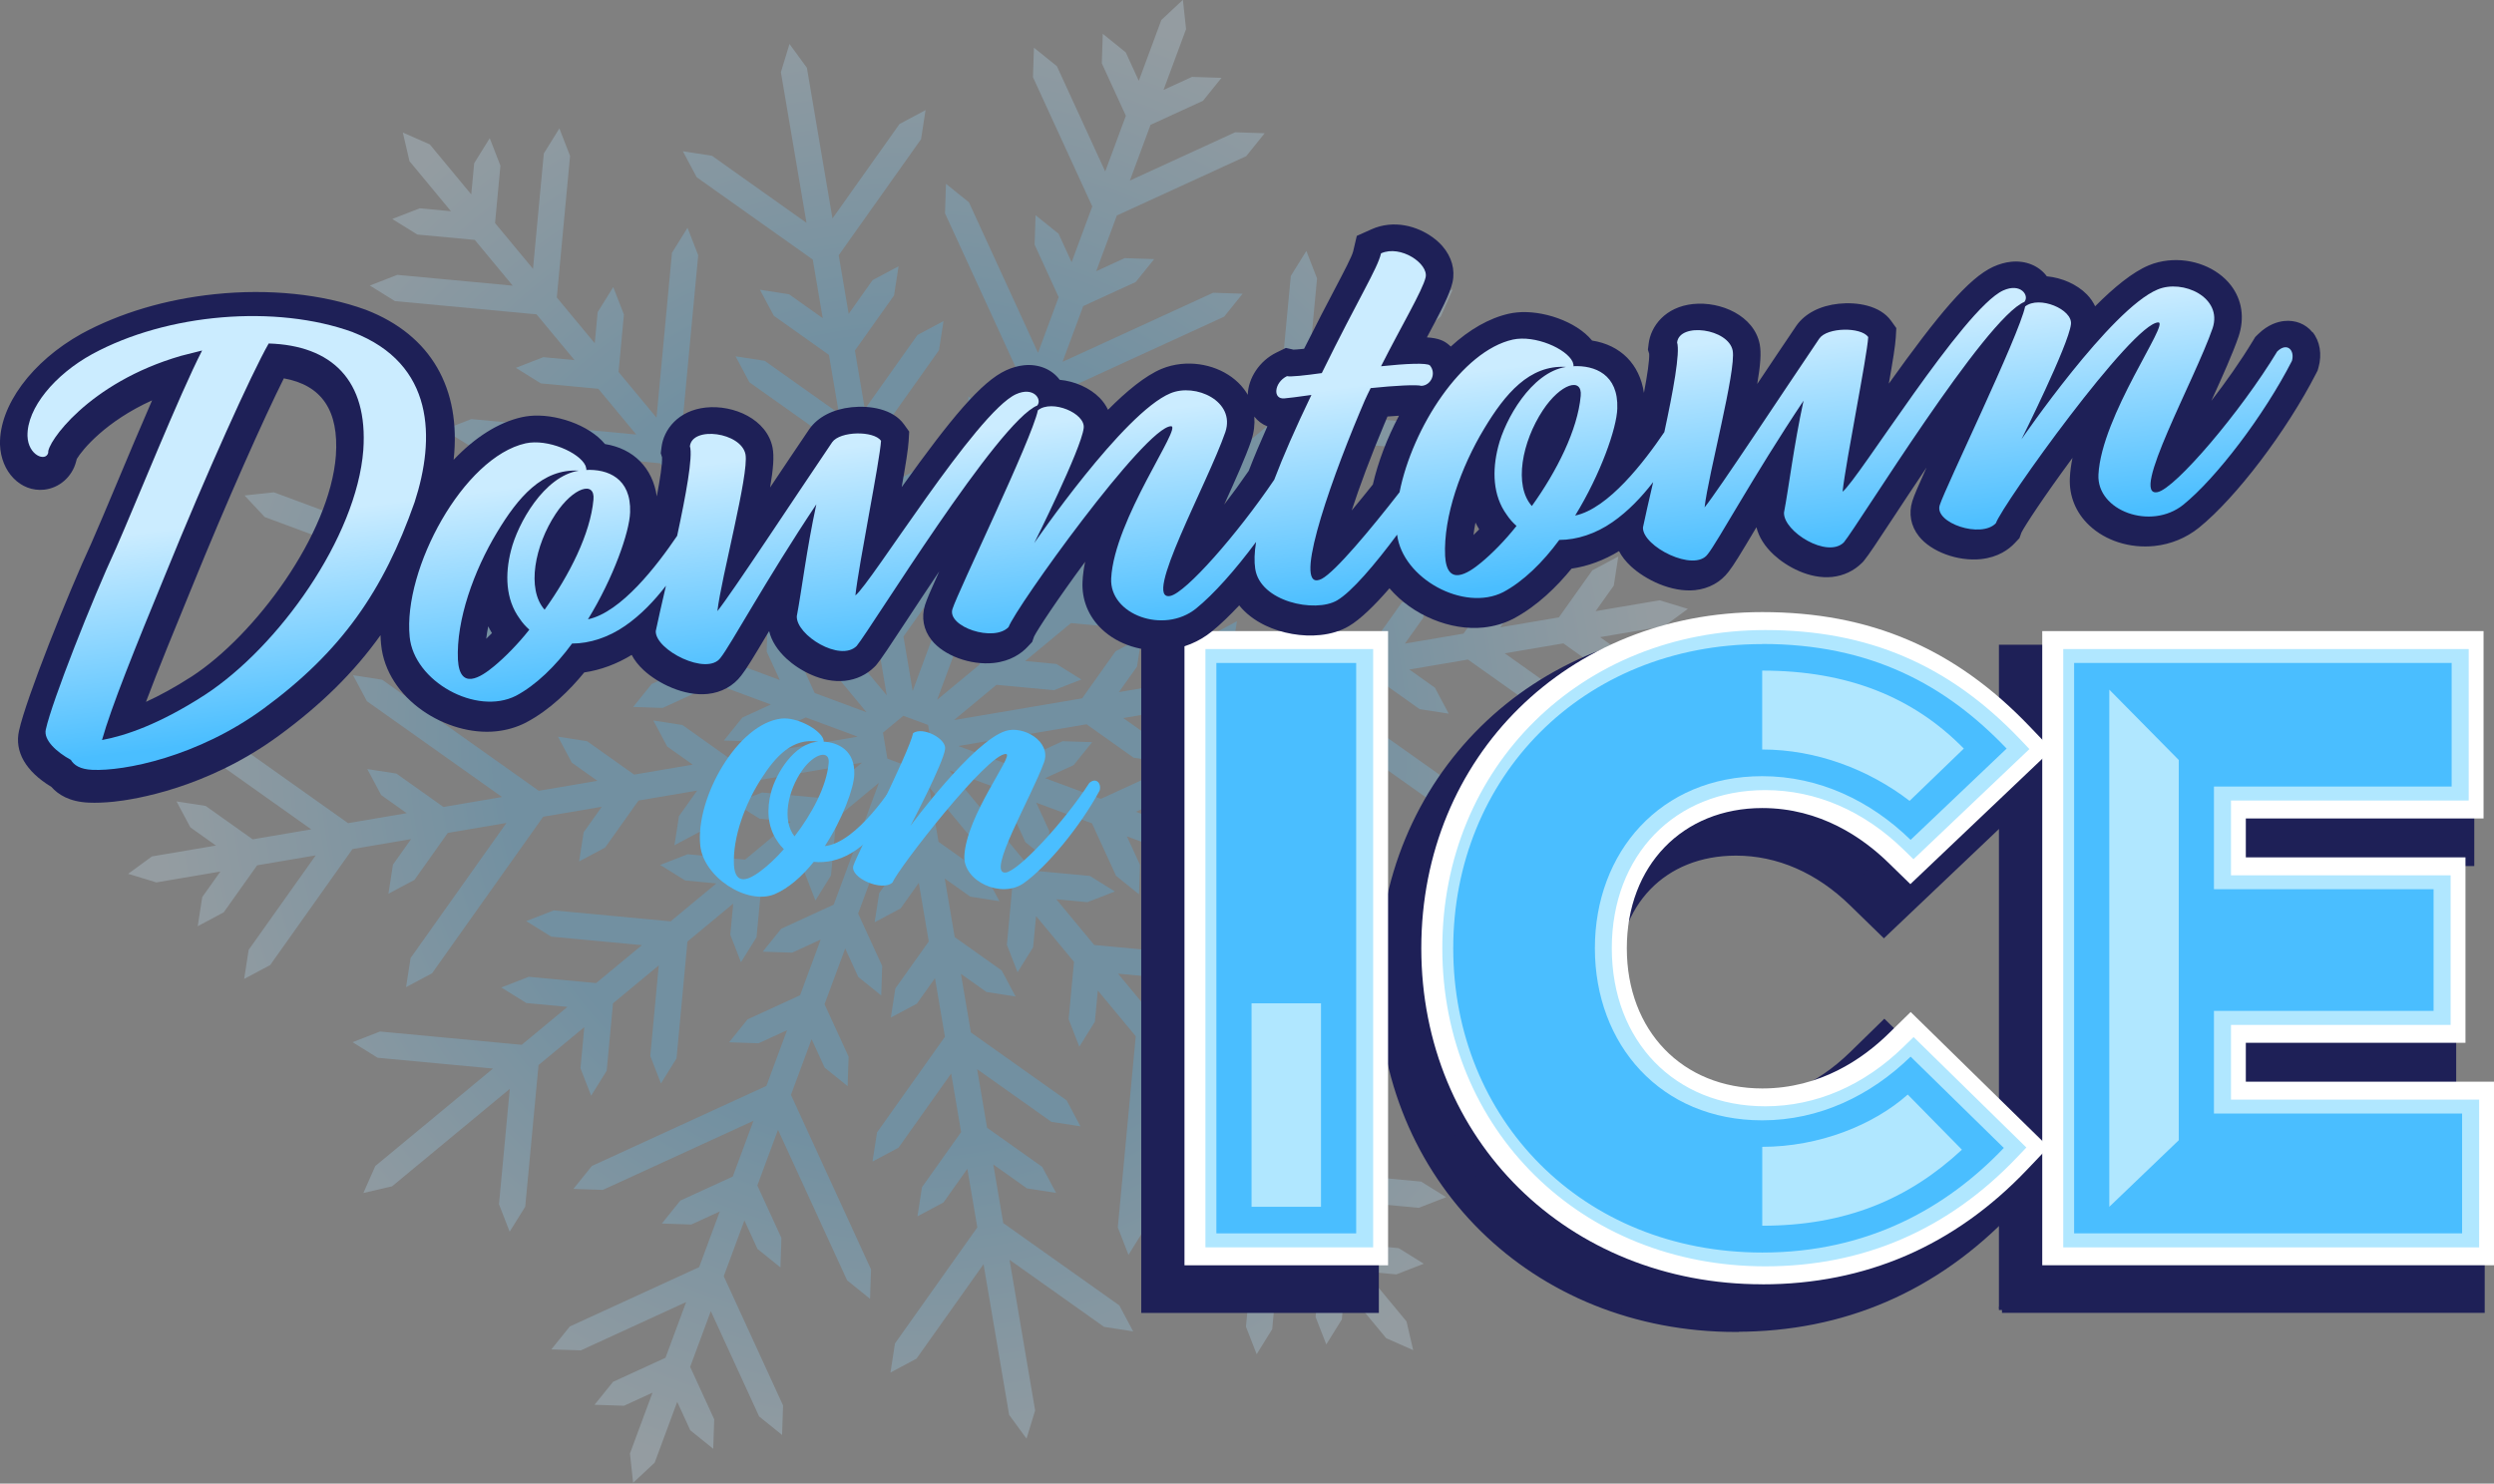
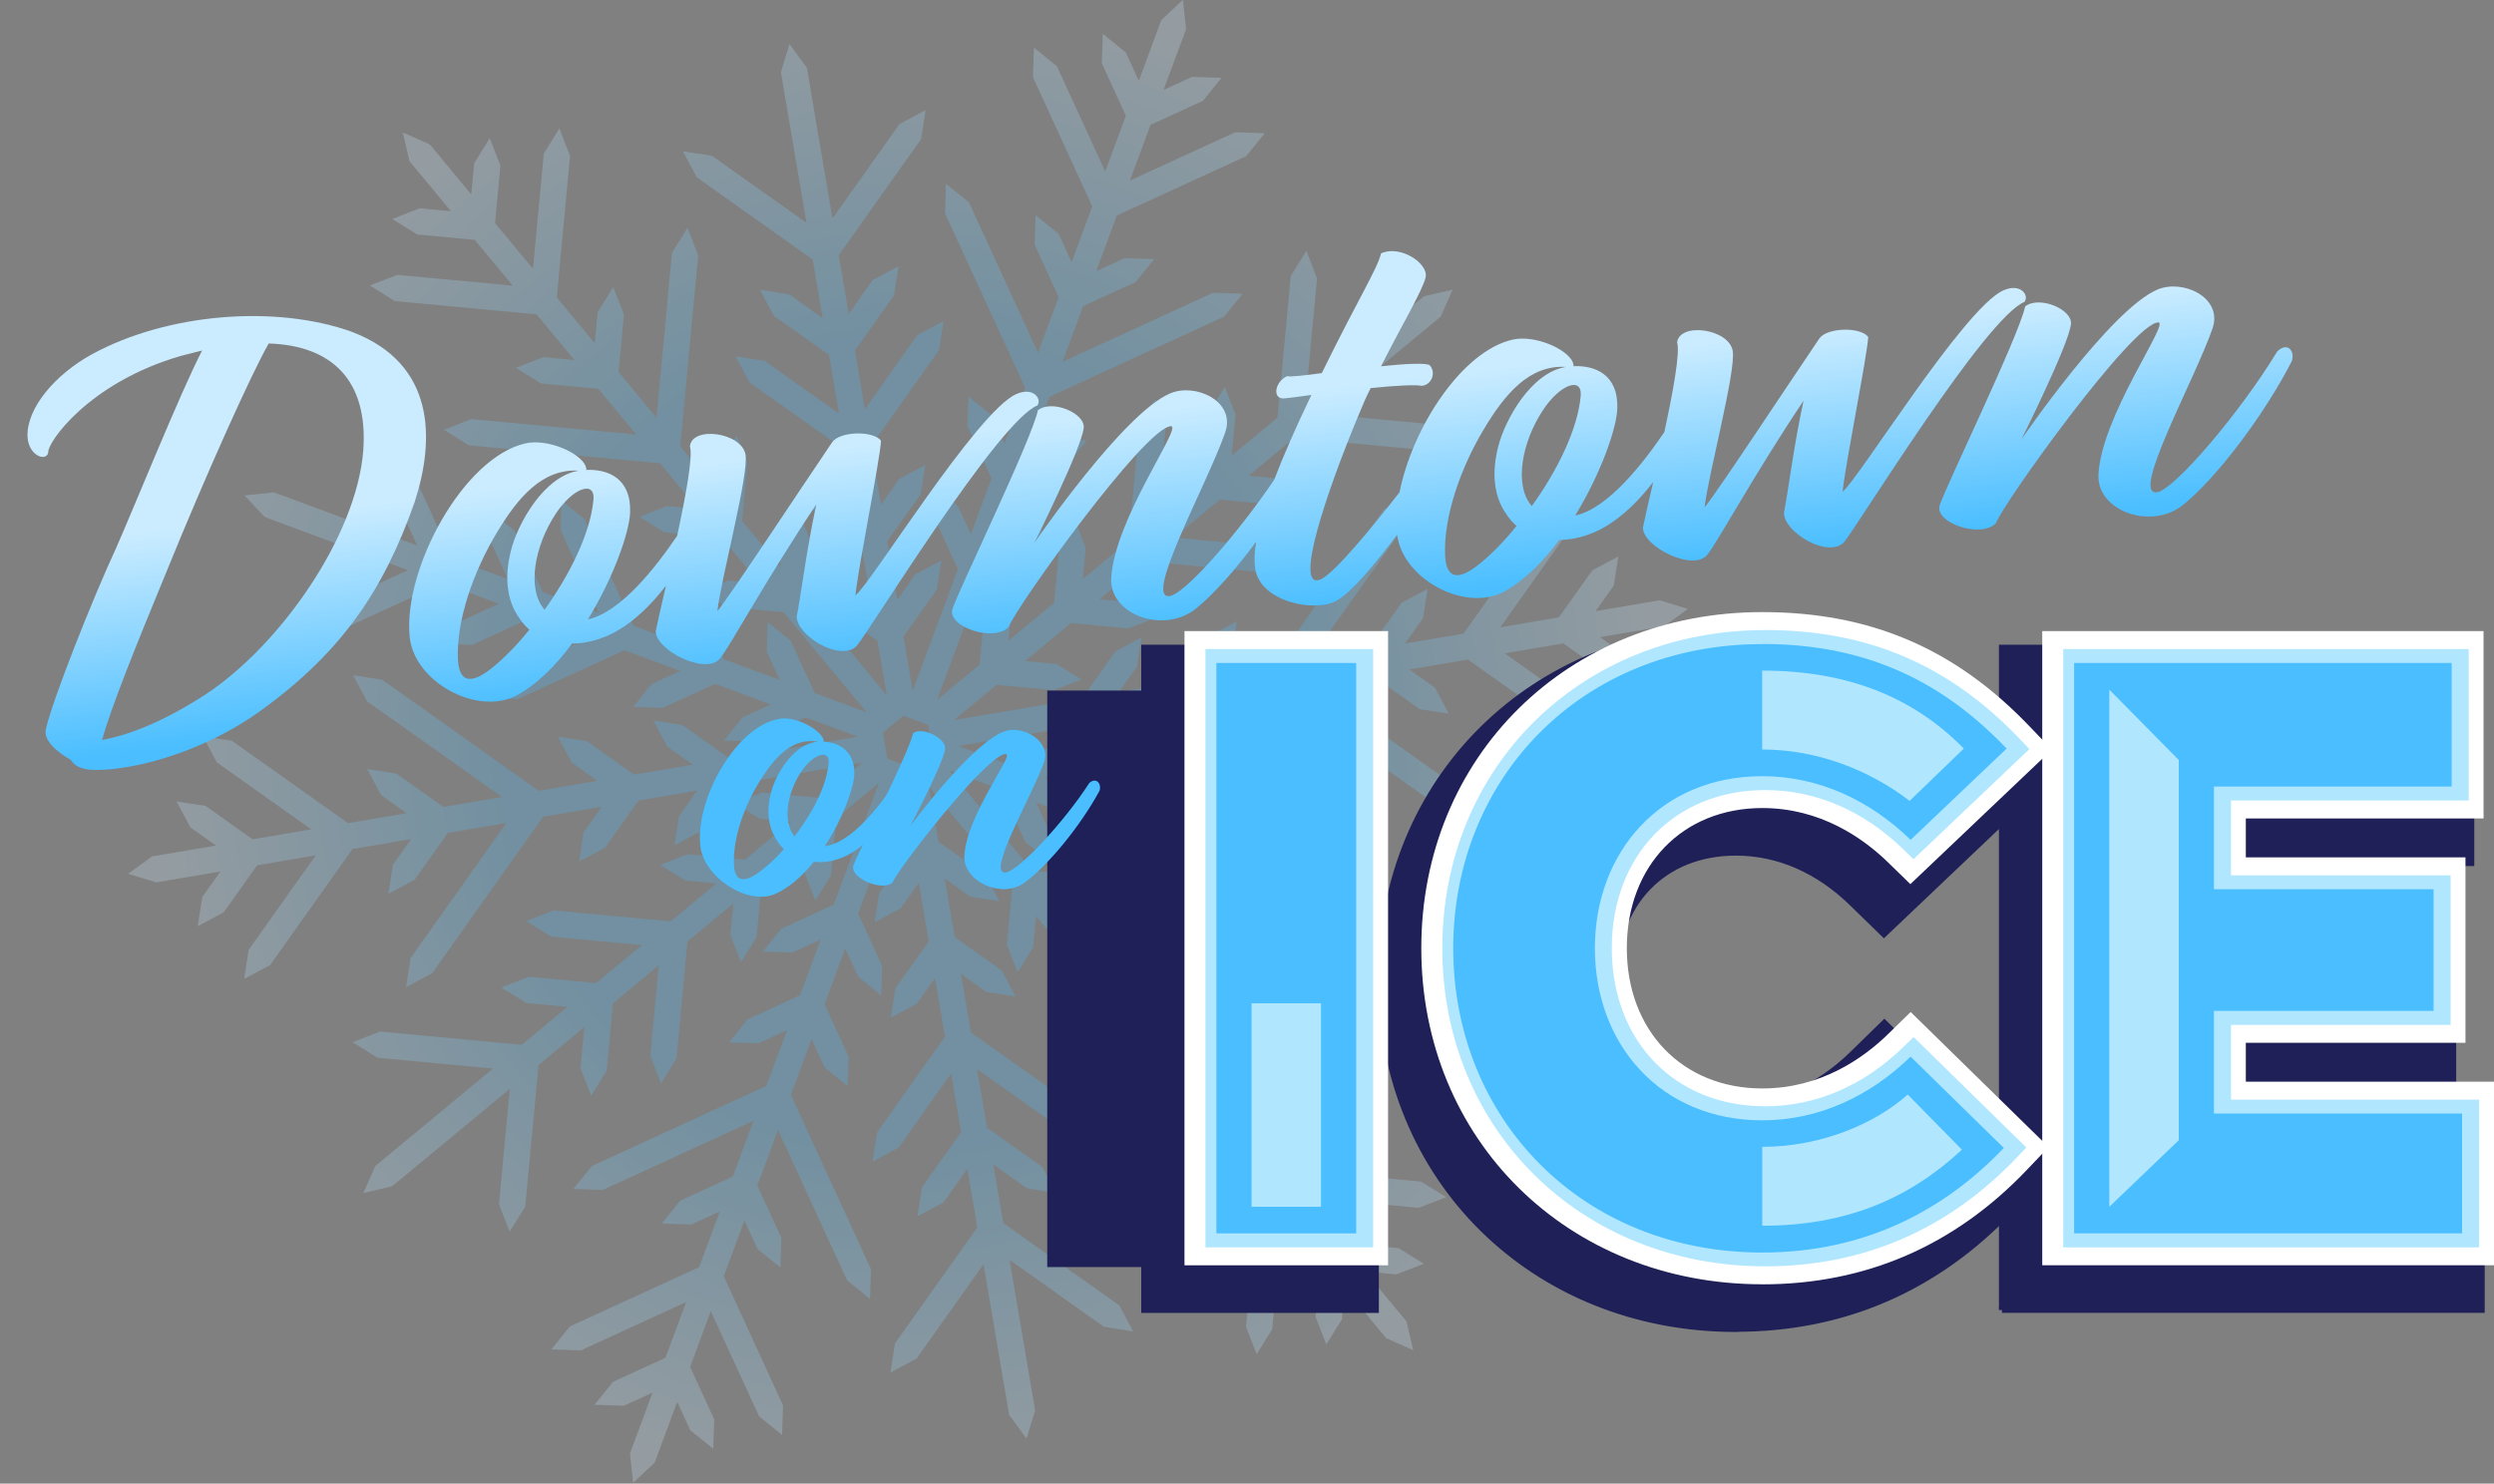
<svg xmlns="http://www.w3.org/2000/svg" xmlns:xlink="http://www.w3.org/1999/xlink" id="Layer_6" data-name="Layer 6" viewBox="0 0 408.31 242.96">
  <rect x="0" y="0" width="408.31" height="242.96" fill="#808080" stroke="none" />
  <defs>
    <style>
      .cls-1 {
        fill: url(#linear-gradient);
      }

      .cls-1, .cls-2, .cls-3, .cls-4, .cls-5, .cls-6, .cls-7, .cls-8, .cls-9 {
        stroke-width: 0px;
      }

      .cls-2 {
        fill: url(#radial-gradient);
      }

      .cls-10 {
        stroke: #1e2057;
        stroke-miterlimit: 10;
      }

      .cls-10, .cls-7 {
        fill: #1e2057;
      }

      .cls-11 {
        opacity: .26;
      }

      .cls-3 {
        fill: url(#linear-gradient-4);
      }

      .cls-4 {
        fill: url(#linear-gradient-2);
      }

      .cls-5 {
        fill: url(#linear-gradient-3);
      }

      .cls-6 {
        fill: #4abeff;
      }

      .cls-8 {
        fill: #b0e7ff;
      }

      .cls-9 {
        fill: #fff;
      }
    </style>
    <radialGradient id="radial-gradient" cx="84.76" cy="199.69" fx="84.76" fy="199.69" r="122.93" gradientTransform="translate(158.61 338.19) rotate(-159.64)" gradientUnits="userSpaceOnUse">
      <stop offset=".54" stop-color="#4abeff" />
      <stop offset="1" stop-color="#cbecff" />
    </radialGradient>
    <linearGradient id="linear-gradient" x1="46.75" y1="162.48" x2="37.43" y2="85.4" gradientUnits="userSpaceOnUse">
      <stop offset=".54" stop-color="#4abeff" />
      <stop offset="1" stop-color="#cbecff" />
    </linearGradient>
    <linearGradient id="linear-gradient-2" x1="126.76" y1="152.81" x2="117.44" y2="75.73" xlink:href="#linear-gradient" />
    <linearGradient id="linear-gradient-3" x1="251.41" y1="137.74" x2="242.09" y2="60.66" xlink:href="#linear-gradient" />
    <linearGradient id="linear-gradient-4" x1="353.02" y1="125.46" x2="343.71" y2="48.38" xlink:href="#linear-gradient" />
  </defs>
  <g class="cls-11">
    <path id="Snowflake" class="cls-2" d="M73.82,34.59l-5.1-.48-4.5,1.75,4.1,2.55,9.41.88,6.21,7.49-18.89-1.77-4.5,1.75,4.1,2.55,23.19,2.17,6.21,7.49-5.1-.48-4.5,1.75,4.1,2.55,9.4.88,6.21,7.49-27-2.53-4.5,1.75,4.1,2.55,31.3,2.94,6.21,7.49-5.1-.48-4.5,1.75,4.1,2.55,9.4.88,6.21,7.49-5.1-.48-4.5,1.75,4.1,2.55,9.4.88,13.58,16.39-8.48-3.15-3.94-8.59-3.76-3.03-.16,4.83,2.14,4.66-9.12-3.38-3.94-8.59-3.76-3.03-.16,4.83,2.14,4.66-9.12-3.38-8.01-17.47-3.76-3.03-.16,4.83,6.21,13.54-9.12-3.38-4.62-10.07-3.76-3.03-.16,4.83,2.82,6.14-9.12-3.38-9.71-21.17-3.76-3.03-.16,4.83,7.91,17.24-.73-.27-22.73-8.43-4.8.52,3.3,3.53,22.73,8.43.73.27-17.24,7.91-3.03,3.76,4.83.16,21.17-9.71,9.12,3.38-6.14,2.82-3.03,3.76,4.83.16,10.07-4.62,9.12,3.38-13.54,6.21-3.03,3.76,4.83.16,17.47-8.01,9.12,3.38-4.66,2.14-3.03,3.76,4.83.16,8.59-3.94,9.12,3.38-4.66,2.14-3.03,3.76,4.83.16,8.59-3.94,8.48,3.15-20.98,3.56-7.7-5.47-4.77-.74,2.27,4.26,4.18,2.97-9.59,1.63-7.7-5.47-4.77-.74,2.27,4.26,4.18,2.97-9.59,1.63-25.64-18.19-4.77-.74,2.27,4.26,22.12,15.69-9.59,1.63-7.7-5.47-4.77-.74,2.27,4.26,4.18,2.97-9.59,1.63-19-13.48-4.77-.74,2.27,4.26,15.47,10.98-9.59,1.63-7.7-5.47-4.77-.74,2.27,4.26,4.18,2.97-10.47,1.78-3.9,2.85,4.62,1.41,9.71-1.65.77-.13-2.97,4.18-.74,4.77,4.26-2.27,5.47-7.7,9.59-1.63-10.98,15.47-.74,4.77,4.26-2.27,13.48-19,9.59-1.63-2.97,4.18-.74,4.77,4.26-2.27,5.47-7.7,9.59-1.63-15.69,22.12-.74,4.77,4.26-2.27,18.19-25.64,9.59-1.63-2.97,4.18-.74,4.77,4.26-2.27,5.47-7.7,9.59-1.63-2.97,4.18-.74,4.77,4.26-2.27,5.47-7.7,20.98-3.56-6.96,5.77-9.4-.88-4.5,1.75,4.1,2.55,5.1.48-7.49,6.21-9.4-.88-4.5,1.75,4.1,2.55,5.1.48-7.49,6.21-19.14-1.79-4.5,1.75,4.1,2.55,14.84,1.39-7.49,6.21-11.03-1.03-4.5,1.75,4.1,2.55,6.73.63-7.49,6.21-23.19-2.18-4.5,1.75,4.1,2.55,18.89,1.77-19.27,15.96-1.95,4.42,4.7-1.09,19.27-15.96-1.77,18.89,1.75,4.5,2.55-4.1,2.18-23.19,7.49-6.21-.63,6.73,1.75,4.5,2.55-4.1,1.03-11.03,7.49-6.21-1.39,14.83,1.75,4.5,2.55-4.1,1.79-19.14,7.49-6.21-.48,5.1,1.75,4.5,2.55-4.1.88-9.4,7.49-6.21-.48,5.1,1.75,4.5,2.55-4.1.88-9.4,6.96-5.77-7.4,19.95-8.59,3.94-3.03,3.76,4.83.16,4.66-2.14-3.38,9.12-8.59,3.94-3.03,3.76,4.83.16,4.66-2.14-3.38,9.12-28.57,13.11-3.03,3.76,4.83.16,24.65-11.31-3.38,9.12-8.59,3.94-3.03,3.76,4.83.16,4.66-2.14-3.38,9.12-21.17,9.71-3.03,3.76,4.83.16,17.24-7.91-3.38,9.12-8.59,3.94-3.03,3.76,4.83.16,4.66-2.14-.27.73-3.42,9.23.52,4.8,3.53-3.3,3.42-9.23.27-.73,2.14,4.66,3.76,3.03.16-4.83-3.94-8.59,3.38-9.12,7.91,17.24,3.76,3.03.16-4.83-9.71-21.17,3.38-9.12,2.14,4.66,3.76,3.03.16-4.83-3.94-8.59,3.38-9.12,11.31,24.65,3.76,3.03.16-4.83-13.11-28.57,3.38-9.12,2.14,4.66,3.76,3.03.16-4.83-3.94-8.59,3.38-9.12,2.14,4.66,3.76,3.03.16-4.83-3.94-8.59,7.4-19.95,1.51,8.91-5.47,7.7-.74,4.77,4.26-2.27,2.97-4.18,1.63,9.59-5.47,7.7-.74,4.77,4.26-2.27,2.97-4.18,1.63,9.59-11.12,15.67-.74,4.77,4.26-2.27,8.62-12.15,1.63,9.59-6.41,9.03-.74,4.77,4.26-2.27,3.91-5.51,1.63,9.59-13.48,19-.74,4.77,4.26-2.27,10.98-15.47,4.19,24.67,2.85,3.9,1.41-4.62-4.19-24.67,15.47,10.98,4.77.74-2.27-4.26-19-13.48-1.63-9.59,5.51,3.91,4.77.74-2.27-4.26-9.03-6.41-1.63-9.59,12.15,8.62,4.77.74-2.27-4.26-15.67-11.12-1.63-9.59,4.18,2.97,4.77.74-2.27-4.26-7.7-5.47-1.63-9.59,4.18,2.97,4.77.74-2.27-4.26-7.7-5.47-1.51-8.92,13.58,16.39-.88,9.4,1.75,4.5,2.55-4.1.48-5.1,6.21,7.49-.88,9.4,1.75,4.5,2.55-4.1.48-5.1,6.21,7.49-2.94,31.3,1.75,4.5,2.55-4.1,2.53-27,6.21,7.49-.88,9.4,1.75,4.5,2.55-4.1.48-5.1,6.21,7.49-2.17,23.19,1.75,4.5,2.55-4.1,1.77-18.89,6.21,7.49-.88,9.4,1.75,4.5,2.55-4.1.48-5.1.5.6,6.28,7.58,4.42,1.95-1.09-4.7-6.78-8.18,5.1.48,4.5-1.75-4.1-2.55-9.41-.88-6.21-7.49,18.89,1.77,4.5-1.75-4.1-2.55-23.19-2.17-6.21-7.49,5.1.48,4.5-1.75-4.1-2.55-9.4-.88-6.21-7.49,27,2.53,4.5-1.75-4.1-2.55-31.3-2.94-6.21-7.49,5.1.48,4.5-1.75-4.1-2.55-9.4-.88-6.21-7.49,5.1.48,4.5-1.75-4.1-2.55-9.4-.88-13.58-16.39,8.48,3.15,3.94,8.59,3.76,3.03.16-4.83-2.14-4.66,9.12,3.38,3.94,8.59,3.76,3.03.16-4.83-2.14-4.66,9.12,3.38,8.01,17.47,3.76,3.03.16-4.83-6.21-13.54,9.12,3.38,4.62,10.07,3.76,3.03.16-4.83-2.82-6.14,9.12,3.38,9.71,21.17,3.76,3.03.16-4.83-7.91-17.24.73.27,22.73,8.43,4.8-.52-3.3-3.53-22.73-8.43-.73-.27,17.24-7.91,3.03-3.76-4.83-.16-21.17,9.71-9.12-3.38,6.14-2.82,3.03-3.76-4.83-.16-10.07,4.62-9.12-3.38,13.54-6.21,3.03-3.76-4.83-.16-17.47,8.01-9.12-3.38,4.66-2.14,3.03-3.76-4.83-.16-8.59,3.94-9.12-3.38,4.66-2.14,3.03-3.76-4.83-.16-8.59,3.94-8.48-3.15,20.98-3.56,7.7,5.47,4.77.74-2.27-4.26-4.18-2.97,9.59-1.63,7.7,5.47,4.77.74-2.27-4.26-4.18-2.97,9.59-1.63,25.64,18.19,4.77.74-2.27-4.26-22.12-15.69,9.59-1.63,7.7,5.47,4.77.74-2.27-4.26-4.18-2.97,9.59-1.63,19,13.48,4.77.74-2.27-4.26-15.47-10.98,9.59-1.63,7.7,5.47,4.77.74-2.27-4.26-4.18-2.97,10.47-1.78,3.9-2.85-4.62-1.41-9.71,1.65-.77.13,2.97-4.18.74-4.77-4.26,2.27-5.47,7.7-9.59,1.63,10.98-15.47.74-4.77-4.26,2.27-13.48,19-9.59,1.63,2.97-4.18.74-4.77-4.26,2.27-5.47,7.7-9.59,1.63,15.69-22.12.74-4.77-4.26,2.27-18.19,25.64-9.59,1.63,2.97-4.18.74-4.77-4.26,2.27-5.47,7.7-9.59,1.63,2.97-4.18.74-4.77-4.26,2.27-5.47,7.7-20.98,3.56,6.96-5.77,9.4.88,4.5-1.75-4.1-2.55-5.1-.48,7.49-6.21,9.4.88,4.5-1.75-4.1-2.55-5.1-.48,7.49-6.21,19.14,1.79,4.5-1.75-4.1-2.55-14.84-1.39,7.49-6.21,11.03,1.03,4.5-1.75-4.1-2.55-6.73-.63,7.49-6.21,23.19,2.17,4.5-1.75-4.1-2.55-18.89-1.77,19.27-15.96,1.95-4.42-4.7,1.09-19.27,15.96,1.77-18.89-1.75-4.5-2.55,4.1-2.18,23.19-7.49,6.21.63-6.73-1.75-4.5-2.55,4.1-1.03,11.03-7.49,6.21,1.39-14.83-1.75-4.5-2.55,4.1-1.79,19.14-7.49,6.21.48-5.1-1.75-4.5-2.55,4.1-.88,9.4-7.49,6.21.48-5.1-1.75-4.5-2.55,4.1-.88,9.4-6.96,5.77,7.4-19.95,8.59-3.94,3.03-3.76-4.83-.16-4.66,2.14,3.38-9.12,8.59-3.94,3.03-3.76-4.83-.16-4.66,2.14,3.38-9.12,28.57-13.11,3.03-3.76-4.83-.16-24.65,11.31,3.38-9.12,8.59-3.94,3.03-3.76-4.83-.16-4.66,2.14,3.38-9.12,21.17-9.71,3.03-3.76-4.83-.16-17.24,7.91,3.38-9.12,8.59-3.94,3.03-3.76-4.83-.16-4.66,2.14.27-.73,3.42-9.23-.52-4.8-3.53,3.3-3.42,9.23-.27.73-2.14-4.66-3.76-3.03-.16,4.83,3.94,8.59-3.38,9.12-7.91-17.24-3.76-3.03-.16,4.83,9.71,21.17-3.38,9.12-2.14-4.66-3.76-3.03-.16,4.83,3.94,8.59-3.38,9.12-11.31-24.65-3.76-3.03-.16,4.83,13.11,28.57-3.38,9.12-2.14-4.66-3.76-3.03-.16,4.83,3.94,8.59-3.38,9.12-2.14-4.66-3.76-3.03-.16,4.83,3.94,8.59-7.4,19.95-1.51-8.91,5.47-7.7.74-4.77-4.26,2.27-2.97,4.18-1.63-9.59,5.47-7.7.74-4.77-4.26,2.27-2.97,4.18-1.63-9.59,11.12-15.67.74-4.77-4.26,2.27-8.62,12.15-1.63-9.59,6.41-9.03.74-4.77-4.26,2.27-3.91,5.51-1.63-9.59,13.48-19,.74-4.77-4.26,2.27-10.98,15.47-4.19-24.67-2.85-3.9-1.41,4.62,4.19,24.67-15.47-10.98-4.77-.74,2.27,4.26,19,13.48,1.63,9.59-5.51-3.91-4.77-.74,2.27,4.26,9.03,6.41,1.63,9.59-12.15-8.62-4.77-.74,2.27,4.26,15.67,11.12,1.63,9.59-4.18-2.97-4.77-.74,2.27,4.26,7.7,5.47,1.63,9.59-4.18-2.97-4.77-.74,2.27,4.26,7.7,5.47,1.51,8.92-13.58-16.39.88-9.4-1.75-4.5-2.55,4.1-.48,5.1-6.21-7.49.88-9.4-1.75-4.5-2.55,4.1-.48,5.1-6.21-7.49,2.94-31.3-1.75-4.5-2.55,4.1-2.53,27-6.21-7.49.88-9.4-1.75-4.5-2.55,4.1-.48,5.1-6.21-7.49,2.17-23.19-1.75-4.5-2.55,4.1-1.77,18.89-6.21-7.49.88-9.4-1.75-4.5-2.55,4.1-.48,5.1-.5-.6-6.28-7.58-4.42-1.95,1.09,4.7,6.78,8.18ZM147.89,117.22l4.05,1.5.72,4.26-3.33,2.76-4.05-1.5-.72-4.26,3.33-2.76Z" />
  </g>
  <g>
    <g>
      <rect class="cls-10" x="189.62" y="108.37" width="33.33" height="103.86" />
      <path class="cls-10" d="M187.34,214.51v-108.43h37.9v108.43h-37.9ZM210.22,199.5v-78.4h-7.87v78.4h7.87Z" />
-       <path class="cls-10" d="M194.84,113.59h22.89v93.41h-22.89v-93.41Z" />
+       <path class="cls-10" d="M194.84,113.59v93.41h-22.89v-93.41Z" />
      <path class="cls-10" d="M220.01,209.29h-27.46v-97.98h27.46v97.98ZM197.13,204.72h18.32v-88.84h-18.32v88.84Z" />
    </g>
    <g>
      <path class="cls-10" d="M284.21,215.34c-31.82,0-55.82-23.66-55.82-55.04s24-55.04,55.82-55.04c17.66,0,31.57,5.95,43.79,18.74l3.62,3.79-23.16,22.02-3.6-3.51c-4.18-4.08-11.15-8.95-20.64-8.95-13.06,0-22.18,9.44-22.18,22.96s9.12,22.96,22.18,22.96c9.49,0,16.46-4.86,20.64-8.95l3.65-3.57,22.58,22.12-3.55,3.73c-11.85,12.44-26.42,18.75-43.33,18.75Z" />
      <path class="cls-10" d="M284.21,217.63c-33.13,0-58.1-24.65-58.1-57.33s24.98-57.33,58.1-57.33c18.33,0,32.77,6.18,45.44,19.45l5.2,5.44-26.42,25.11-5.18-5.05c-5.56-5.43-12.14-8.3-19.04-8.3-11.9,0-19.89,8.31-19.89,20.67s7.99,20.67,19.89,20.67c6.9,0,13.48-2.87,19.04-8.3l5.25-5.13,25.79,25.26-5.1,5.36c-12.29,12.91-27.43,19.45-44.98,19.45ZM284.21,117.99c-12.15,0-23.19,4.35-31.08,12.25-7.75,7.76-12.01,18.44-12.01,30.06s4.27,22.29,12.01,30.06c7.89,7.9,18.92,12.25,31.08,12.25,10.8,0,20.41-3.29,28.64-9.79l-4.77-4.67c-7.19,5.08-15.51,7.84-23.87,7.84-9.74,0-18.63-3.62-25.03-10.19-6.37-6.53-9.87-15.59-9.87-25.5s3.51-18.96,9.87-25.5c6.4-6.57,15.29-10.19,25.03-10.19,8.4,0,16.75,2.78,23.95,7.9l5.08-4.83c-8.29-6.6-17.64-9.7-29.03-9.7Z" />
      <path class="cls-10" d="M284.21,110.48c17.75,0,30.05,6.69,40.01,17.13l-15.72,14.95c-6.54-6.38-14.95-10.43-24.29-10.43-16.66,0-27.4,12.45-27.4,28.18s10.74,28.18,27.4,28.18c9.34,0,17.75-4.05,24.29-10.43l15.26,14.95c-9.34,9.81-22.26,17.13-39.54,17.13-29.58,0-50.6-21.95-50.6-49.82s21.02-49.82,50.6-49.82Z" />
      <path class="cls-10" d="M284.21,212.4c-30.15,0-52.88-22.4-52.88-52.1s22.73-52.1,52.88-52.1c16.8,0,30.04,5.67,41.66,17.83l1.58,1.66-18.98,18.04-1.58-1.54c-6.55-6.4-14.4-9.78-22.69-9.78-14.79,0-25.12,10.65-25.12,25.89s10.33,25.89,25.12,25.89c8.29,0,16.14-3.38,22.69-9.78l1.6-1.56,18.46,18.09-1.55,1.63c-11.27,11.83-25.13,17.83-41.2,17.83ZM284.21,112.76c-13.55,0-25.9,4.9-34.77,13.79-8.73,8.75-13.54,20.73-13.54,33.75s4.81,25,13.54,33.75c8.87,8.89,21.22,13.79,34.77,13.79s26.23-4.98,36.31-14.81l-12.06-11.82c-7.03,6.18-15.56,9.56-24.24,9.56-17.2,0-29.69-12.81-29.69-30.46s12.48-30.46,29.69-30.46c8.69,0,17.23,3.39,24.27,9.58l12.48-11.86c-10.31-10.08-22.05-14.79-36.75-14.79Z" />
    </g>
    <g>
      <polygon class="cls-10" points="330.05 212.23 330.05 108.37 402.3 108.37 402.3 139.05 363.38 139.05 363.38 145.42 399.34 145.42 399.34 175.8 363.38 175.8 363.38 182.17 404.01 182.17 404.01 212.23 330.05 212.23" />
      <path class="cls-10" d="M327.76,214.51v-108.43h76.82v35.25h-38.92v1.8h35.96v34.94h-35.96v1.8h40.63v34.63h-78.53ZM391.28,199.5v-4.6h-40.63v-31.83h35.96v-4.91h-35.96v-31.83h38.92v-5.22h-46.79v78.4h48.51Z" />
      <path class="cls-10" d="M335.27,113.59h61.81v20.24h-38.92v16.81h35.96v19.93h-35.96v16.81h40.63v19.62h-63.52v-93.41Z" />
      <path class="cls-10" d="M401.08,209.29h-68.09v-97.98h66.38v24.81h-38.92v12.24h35.96v24.5h-35.96v12.24h40.63v24.19ZM337.56,204.72h58.95v-15.05h-40.63v-21.38h35.96v-15.36h-35.96v-21.38h38.92v-15.67h-57.24v88.84Z" />
    </g>
  </g>
  <g>
    <g>
      <path class="cls-9" d="M193.92,207.21v-103.86h33.33v103.86h-33.33ZM211.05,192.4v-22.87h-.92v22.87h.92Z" />
      <path class="cls-9" d="M288.51,210.32c-31.82,0-55.82-23.66-55.82-55.04s24-55.04,55.82-55.04c17.66,0,31.57,5.95,43.79,18.74l3.62,3.79-23.16,22.02-3.6-3.51c-4.18-4.08-11.15-8.95-20.64-8.95-13.06,0-22.18,9.44-22.18,22.96s9.12,22.96,22.18,22.96c9.48,0,16.46-4.86,20.64-8.95l3.65-3.57,22.58,22.12-3.55,3.73c-11.85,12.44-26.42,18.75-43.33,18.75ZM293.73,195.27c7.5-.74,13.95-3.14,19.76-7.38l-1.67-1.7c-5.21,3.43-11.55,5.72-18.1,6.52v2.55ZM293.73,117.85c6.42.8,12.71,3.05,18.36,6.58l1.74-1.68c-5.58-4.26-12.22-6.73-20.1-7.46v2.57Z" />
      <path class="cls-9" d="M334.35,207.21v-103.86h72.25v30.68h-38.92v6.37h35.96v30.37h-35.96v6.37h40.63v30.06h-73.96ZM350.55,185.38l.92-.88v-57.9l-.92-.93v59.72Z" />
      <path class="cls-6" d="M199.14,108.57h22.89v93.41h-22.89v-93.41ZM216.27,197.63v-33.32h-11.37v33.32h11.37Z" />
      <path class="cls-6" d="M288.51,105.46c17.75,0,30.05,6.69,40.01,17.13l-15.72,14.95c-6.54-6.38-14.95-10.43-24.29-10.43-16.66,0-27.4,12.45-27.4,28.18s10.74,28.18,27.4,28.18c9.34,0,17.75-4.05,24.29-10.43l15.26,14.95c-9.34,9.81-22.26,17.13-39.54,17.13-29.58,0-50.6-21.95-50.6-49.82s21.02-49.82,50.6-49.82ZM312.64,131.15l8.87-8.56c-8.25-8.41-18.99-12.77-33.01-12.77v12.92c8.87,0,17.44,3.27,24.13,8.41ZM321.2,188.28l-8.87-9.03c-5.6,4.98-14.48,8.56-23.82,8.56v12.92c13.7,0,23.98-4.36,32.69-12.45Z" />
      <path class="cls-6" d="M339.57,108.57h61.81v20.24h-38.92v16.81h35.96v19.93h-35.96v16.81h40.63v19.62h-63.52v-93.41ZM356.7,186.73v-62.27l-11.37-11.52v84.69l11.37-10.9Z" />
    </g>
    <g>
      <g>
        <path class="cls-8" d="M199.64,108.57h22.89v93.41h-22.89v-93.41Z" />
        <path class="cls-8" d="M224.81,204.27h-27.46v-97.98h27.46v97.98ZM201.93,199.7h18.32v-88.84h-18.32v88.84Z" />
      </g>
      <g>
        <path class="cls-8" d="M289.01,105.46c17.75,0,30.05,6.69,40.01,17.13l-15.72,14.95c-6.54-6.38-14.95-10.43-24.29-10.43-16.66,0-27.4,12.45-27.4,28.18s10.74,28.18,27.4,28.18c9.34,0,17.75-4.05,24.29-10.43l15.26,14.95c-9.34,9.81-22.26,17.13-39.54,17.13-29.58,0-50.6-21.95-50.6-49.82s21.02-49.82,50.6-49.82Z" />
        <path class="cls-8" d="M289.01,207.38c-30.15,0-52.88-22.4-52.88-52.1s22.73-52.1,52.88-52.1c16.8,0,30.04,5.67,41.66,17.83l1.58,1.66-18.98,18.04-1.58-1.54c-6.55-6.4-14.4-9.78-22.69-9.78-14.79,0-25.12,10.65-25.12,25.89s10.33,25.89,25.12,25.89c8.29,0,16.14-3.38,22.69-9.78l1.6-1.56,18.46,18.09-1.55,1.63c-11.27,11.83-25.13,17.83-41.2,17.83ZM289.01,107.74c-13.55,0-25.9,4.9-34.77,13.79-8.73,8.75-13.54,20.73-13.54,33.75s4.81,25,13.54,33.75c8.87,8.89,21.22,13.79,34.77,13.79s26.23-4.98,36.31-14.81l-12.06-11.82c-7.03,6.18-15.56,9.56-24.24,9.56-17.2,0-29.69-12.81-29.69-30.46s12.48-30.46,29.69-30.46c8.69,0,17.23,3.39,24.27,9.58l12.48-11.86c-10.31-10.08-22.05-14.79-36.75-14.79Z" />
      </g>
      <g>
        <path class="cls-8" d="M340.07,108.57h61.81v20.24h-38.92v16.81h35.96v19.93h-35.96v16.81h40.63v19.62h-63.52v-93.41Z" />
        <path class="cls-8" d="M405.88,204.27h-68.09v-97.98h66.38v24.81h-38.92v12.24h35.96v24.5h-35.96v12.24h40.63v24.19ZM342.36,199.7h58.95v-15.05h-40.63v-21.38h35.96v-15.36h-35.96v-21.38h38.92v-15.67h-57.24v88.84Z" />
      </g>
    </g>
    <g>
      <path class="cls-6" d="M199.14,108.57h22.89v93.41h-22.89v-93.41ZM216.27,197.63v-33.32h-11.37v33.32h11.37Z" />
      <path class="cls-6" d="M288.51,105.46c17.75,0,30.05,6.69,40.01,17.13l-15.72,14.95c-6.54-6.38-14.95-10.43-24.29-10.43-16.66,0-27.4,12.45-27.4,28.18s10.74,28.18,27.4,28.18c9.34,0,17.75-4.05,24.29-10.43l15.26,14.95c-9.34,9.81-22.26,17.13-39.54,17.13-29.58,0-50.6-21.95-50.6-49.82s21.02-49.82,50.6-49.82ZM312.64,131.15l8.87-8.56c-8.25-8.41-18.99-12.77-33.01-12.77v12.92c8.87,0,17.44,3.27,24.13,8.41ZM321.2,188.28l-8.87-9.03c-5.6,4.98-14.48,8.56-23.82,8.56v12.92c13.7,0,23.98-4.36,32.69-12.45Z" />
      <path class="cls-6" d="M339.57,108.57h61.81v20.24h-38.92v16.81h35.96v19.93h-35.96v16.81h40.63v19.62h-63.52v-93.41ZM356.7,186.73v-62.27l-11.37-11.52v84.69l11.37-10.9Z" />
    </g>
  </g>
  <g>
-     <path class="cls-7" d="M378.59,54.42c-1.11-1.37-2.79-2.04-4.62-1.85-1.06.11-2.66.57-4.26,2.14l-.49.48-.35.58c-2.05,3.39-4.46,6.8-6.83,9.86,1.79-3.94,3.46-7.64,4.45-10.51,1.02-3.04.57-6.02-1.25-8.39-2.23-2.89-6.27-4.49-10.29-4.07-1.12.12-2.19.39-3.17.8-2.64,1.1-5.71,3.62-8.77,6.7-.32-.69-.77-1.34-1.34-1.93-1.62-1.66-4.1-2.75-6.57-2.98-1.26-1.71-3.45-2.64-5.87-2.38-.94.1-1.91.37-2.9.82-4.03,1.85-8.99,7.79-17.1,19.14.66-3.72,1.06-6.22,1.14-7.55l.09-1.55-.86-1.2c-1.82-2.53-5.62-3.1-8.57-2.79-3.05.32-5.51,1.59-6.92,3.58l-.06.09c-1.87,2.75-4.05,6.02-6.36,9.47.53-3.09.67-5.09.41-6.49-.91-4.69-6.38-7.08-10.93-6.6-4.53.48-6.91,3.61-7.26,6.51l-.12.97.21.67c.06,1.06-.31,3.48-.86,6.4-.69-4.68-3.82-7.84-8.49-8.57-2.62-3.19-8.22-5.03-12.34-4.6-.42.04-.83.11-1.26.2-3.23.72-6.49,2.59-9.54,5.39l-.06-.07-.19-.17c-.79-.7-1.7-1.14-3.65-1.27,2.44-4.56,3.73-7.05,4.19-9.01.46-2.07-.13-4.17-1.65-5.93-1.76-2.02-5.18-3.88-8.85-3.5-.96.1-1.9.35-2.78.75l-2.39,1.07-.59,2.52c-.19.82-1.49,3.29-2.99,6.15-1.28,2.44-2.96,5.64-5.05,9.82-.11.01-.21.02-.31.03-.79.08-1.22.11-1.43.11l-1.24-.28-1.53.75c-2.78,1.35-4.64,4.18-4.71,6.93-.19-.34-.41-.67-.65-.98-2.23-2.9-6.27-4.49-10.29-4.07-1.12.12-2.19.39-3.17.8-2.64,1.1-5.71,3.62-8.77,6.7-.32-.69-.77-1.34-1.34-1.93-1.62-1.66-4.1-2.75-6.57-2.98-1.26-1.71-3.45-2.64-5.87-2.38-.94.1-1.91.37-2.9.82-4.03,1.85-8.99,7.79-17.1,19.14.66-3.72,1.06-6.22,1.14-7.55l.09-1.55-.86-1.2c-1.82-2.53-5.62-3.1-8.57-2.79-3.05.32-5.51,1.59-6.92,3.58l-.06.09c-1.87,2.75-4.05,6.02-6.36,9.47.53-3.09.67-5.09.41-6.49-.91-4.69-6.38-7.08-10.93-6.6-4.53.48-6.91,3.61-7.26,6.51l-.12.97.21.67c.06,1.06-.31,3.48-.86,6.41-.68-4.68-3.82-7.84-8.49-8.58-2.62-3.19-8.22-5.03-12.34-4.6-.42.04-.83.11-1.26.2-3.82.85-7.67,3.29-11.17,6.98,1.27-11.7-3.71-20.43-14.34-24.55l-.08-.03c-7.07-2.57-15.85-3.47-24.71-2.54-8.01.84-15.54,3.08-21.79,6.48C5.22,59.19-.14,66.42,0,72.79c.14,4.49,3.38,7.81,7.22,7.4,2.48-.26,4.58-2.1,5.23-4.57l.12-.46c.91-1.53,4.73-6.16,12.33-9.6-1.88,4.31-3.93,9.18-5.83,13.72-1.59,3.79-3.1,7.38-4.13,9.71-3.76,8.11-10.68,25.42-11.82,30.65-.79,3.43,1.09,6.69,5.29,9.22,1.09,1.25,2.95,2.44,6.09,2.58,1.2.06,2.58,0,4.1-.15,3.38-.35,15.31-2.19,27.14-10.88,6.85-5.03,12.2-10.28,16.56-16.39.01.5.04,1,.09,1.48.86,9.05,10.84,15.1,18.84,14.26,1.72-.18,3.35-.65,4.84-1.41l.09-.05c3.91-2.07,7.15-5.31,9.49-8.18,2.68-.39,5.33-1.38,7.77-2.87.45.87,1.1,1.7,1.95,2.49,2.33,2.16,6.62,4.31,10.51,3.9,2.25-.24,4.19-1.31,5.48-3.02.85-1.08,1.98-2.95,4.35-6.93.07-.11.14-.23.21-.34.38,1.59,1.35,3.13,2.84,4.51,2.07,1.92,5.82,4.02,9.56,3.63h0c1.87-.2,3.55-.99,4.86-2.29l.2-.2.18-.22c.75-.92,2.05-2.88,4.91-7.23,1.22-1.86,3.11-4.73,5.3-7.98-1.4,3.09-2.06,4.64-2.33,5.51-.63,2.03-.25,4.07,1.07,5.74,2,2.54,6.37,4.15,10.17,3.75,2.81-.3,4.56-1.59,5.53-2.62l.77-.82.32-.9c.57-1.15,3.72-5.95,8.36-12.24-.23,1.11-.38,2.2-.43,3.26-.15,2.95.97,5.72,3.16,7.79,2.68,2.54,6.68,3.81,10.68,3.39,2.69-.28,5.21-1.31,7.3-3,1.41-1.14,2.93-2.61,4.51-4.29,1.06,1.32,2.5,2.43,4.26,3.28,2.74,1.31,6.03,1.89,9.03,1.57,1.75-.18,3.3-.66,4.64-1.44,1.89-1.11,4.23-3.39,6.67-6.21,3.8,4.45,10.03,6.98,15.39,6.42,1.72-.18,3.35-.65,4.84-1.41l.09-.05c3.91-2.07,7.15-5.31,9.49-8.18,2.68-.39,5.33-1.38,7.77-2.87.45.87,1.1,1.7,1.95,2.49,2.33,2.16,6.62,4.31,10.51,3.9,2.25-.24,4.19-1.31,5.48-3.02.85-1.08,1.98-2.95,4.35-6.93.07-.11.14-.23.21-.35.38,1.59,1.35,3.13,2.84,4.51,2.07,1.92,5.82,4.02,9.56,3.63,0,0,0,0,0,0,1.87-.2,3.55-.99,4.86-2.29l.2-.2.18-.22c.75-.92,2.05-2.88,4.91-7.23,1.22-1.86,3.11-4.73,5.3-7.98-1.4,3.09-2.06,4.64-2.33,5.51-.63,2.03-.25,4.07,1.07,5.74,2,2.54,6.37,4.15,10.17,3.75,2.81-.3,4.56-1.59,5.53-2.62l.77-.82.32-.9c.57-1.15,3.72-5.95,8.36-12.24-.23,1.11-.38,2.2-.43,3.26-.15,2.95.97,5.72,3.16,7.78,2.68,2.54,6.68,3.81,10.68,3.39,2.69-.28,5.21-1.32,7.3-3,6.08-4.92,14.33-15.78,19.19-25.28l.23-.45.14-.48c.61-2.15.25-4.32-.96-5.82ZM54.99,74.61c-.99,12.92-13.24,29.43-23.59,36.17-2.82,1.82-5.32,3.16-7.5,4.16,2.03-5.41,4.79-12.14,7.53-18.8,5.72-14.09,11.76-27.62,15.04-34.18,6.24,1.13,9.03,5.3,8.52,12.66ZM79.6,104.62c.08-.66.19-1.35.33-2.05.19.38.39.75.61,1.11-.31.32-.63.64-.95.94ZM204.86,72.12c.44-1.33.59-2.64.49-3.9.55.71,1.28,1.26,2.14,1.6-1.18,2.64-2.19,5.05-3.05,7.28-1.31,1.91-2.67,3.78-4.02,5.53,1.79-3.94,3.46-7.64,4.45-10.51ZM226.72,69.26l.03-.08c.13-.33.26-.65.4-.97.71-.06,1.34-.1,1.89-.13-1.98,3.73-3.43,7.59-4.28,11.26-1.18,1.48-2.35,2.92-3.46,4.25,1.24-3.81,3.02-8.64,5.41-14.33ZM241.23,87.63c.08-.66.19-1.35.33-2.05.19.38.39.75.61,1.11-.31.32-.63.64-.95.94Z" />
    <g>
      <path class="cls-1" d="M57.78,54.4c-12.59-4.57-30.39-3.1-42.68,3.59-6.1,3.34-10.7,8.82-10.6,13.41.1,3.19,3,4.28,3.4,2.74-.3-1.47,6.5-11.48,21.79-15.88l3.4-.86c-3.7,7.19-10.9,25.14-14.09,32.37-3.9,8.41-10.5,25.09-11.5,29.7-.4,1.74,1.8,3.71,4.1,4.97.5.85,1.5,1.54,3.5,1.63,5.2.25,17.29-2.12,28.09-10.05,12.7-9.33,19.59-19.25,24.69-33.78,3.4-10.45,3.3-22.64-10.1-27.83ZM59.48,73.71c-1.1,14.31-13.89,32.25-25.99,40.12-7.4,4.78-12.99,6.66-16.79,7.36,1.5-5.36,5.4-15.06,10.4-27.18,6.7-16.5,14.09-32.87,16.89-37.76,10.3.32,16.29,5.98,15.49,17.46Z" />
      <path class="cls-4" d="M169.83,66.39c.8-.98-.6-3.14-3.5-1.83-6.5,2.98-23.79,31.09-26.29,32.95.6-5.36,4-22.01,4.2-25.33-1.2-1.67-6.7-1.6-8,.24-6.2,9.15-16.49,24.82-18.79,27.66.6-5.36,5.2-22.44,4.6-25.67-.7-3.62-8.7-4.68-9.1-1.34.52,1.66-.66,8.04-2.09,14.68-3.28,4.84-9.15,12.52-14.6,13.67,4.2-6.84,6.8-14.31,6.9-17.52.2-5.62-3.7-7.11-7.2-6.94.1-.11,0-.3-.1-.69-1-2.19-6.2-4.45-9.8-3.67-10.2,2.27-20.09,20.6-18.99,31.68.7,7.32,10.9,12.95,17.39,9.67,3.3-1.75,6.5-4.88,9.2-8.56,2.9,0,6-1.03,8.7-2.91,2.58-1.78,4.8-4.14,6.67-6.56-.71,3.09-1.33,5.76-1.67,7.43-.1,3.11,8.4,7.41,10.6,4.38,1.6-1.97,7.5-12.88,15.69-25.14-1.6,7.37-2.4,14.15-3.2,18.33-.1,3.11,7.1,7.55,9.8,4.87,2.5-3.06,23.19-36.82,29.59-39.39ZM80.87,109.12c-2.2,1.83-5.6,3.99-5.9-1.08-.3-6.47,2.6-14.57,6.4-20.86,3.4-5.66,7.4-10.47,13.39-10.1-5.7.9-10,8.65-11.1,13.06-1,3.9-.9,7.99,1.4,11.15.5.75,1,1.29,1.6,1.83-1.9,2.4-4,4.52-5.8,6.01ZM89.16,99.85c-3-3.38-1.6-10.53,1.8-15.68,2.9-4.4,6.5-5.48,6.2-2.35-.5,5.55-3.9,12.31-8,18.03Z" />
      <path class="cls-5" d="M331.45,49.4c.8-.98-.6-3.14-3.5-1.83-6.5,2.98-23.79,31.09-26.29,32.95.6-5.36,4-22.01,4.2-25.33-1.2-1.67-6.7-1.6-8,.24-6.2,9.15-16.49,24.82-18.79,27.66.6-5.36,5.2-22.44,4.6-25.67-.7-3.62-8.7-4.68-9.1-1.34.52,1.66-.66,8.04-2.09,14.68-3.28,4.84-9.15,12.52-14.6,13.67,4.2-6.84,6.8-14.31,6.9-17.52.2-5.62-3.7-7.11-7.2-6.94.1-.11,0-.3-.1-.69-1-2.19-6.2-4.45-9.8-3.67-8.33,1.85-16.45,14.42-18.55,25-4.75,6.11-10.51,13.01-12.73,14.18-4.9,2.51.8-14.38,6.2-27.24.5-1.25,1.1-2.61,1.8-3.99,4-.42,7.6-.6,8.3-.37,1.6-.07,2.5-2.06,1.4-3.35-.5-.45-3.9-.29-8,.14,3.3-6.54,6.8-12.41,7.3-14.56.5-2.25-4.1-5.37-7.3-3.93-.6,2.56-3.6,7.18-9.7,19.61-2.8.39-5.1.64-5.7.5-2.1,1.02-2.4,3.85-.4,3.64.5-.05,2.2-.23,4.4-.56-2.61,5.43-4.62,10.02-6.09,13.89-6.09,8.99-14.48,18.5-17,19.02-4.7.99,6.1-18.43,9-26.83,1.7-5.08-4.9-8.08-9-6.35-7.7,3.21-22.29,24.53-22.29,24.53,0,0,7.7-15.4,8.1-18.84.3-2.43-5.2-4.75-7.5-2.91-1,4.8-13.09,29.66-13.99,32.56-.9,2.89,6.8,5.48,9.2,2.93,1.1-3.11,22.39-32.84,26.59-32.88,1.9,0-9.3,15.27-9.8,24.92-.3,5.93,8.6,9.19,13.89,4.94,2.88-2.33,6.44-6.33,9.83-10.91-.28,1.75-.32,3.21-.14,4.39.8,5.41,9.8,7.27,13.39,5.19,2.4-1.4,6.21-5.89,9.84-10.77.91,7.2,10.93,12.66,17.35,9.42,3.3-1.75,6.5-4.88,9.2-8.56,2.9,0,6-1.03,8.7-2.91,2.58-1.78,4.8-4.14,6.67-6.56-.71,3.09-1.33,5.76-1.67,7.43-.1,3.11,8.4,7.41,10.6,4.38,1.6-1.97,7.5-12.88,15.69-25.14-1.6,7.37-2.4,14.15-3.2,18.33-.1,3.11,7.1,7.55,9.8,4.87,2.5-3.06,23.19-36.82,29.59-39.39ZM242.49,92.13c-2.2,1.83-5.6,3.99-5.9-1.08-.3-6.47,2.6-14.57,6.4-20.86,3.4-5.66,7.4-10.47,13.39-10.1-5.7.9-10,8.65-11.1,13.06-1,3.9-.9,7.99,1.4,11.15.5.75,1,1.29,1.6,1.83-1.9,2.4-4,4.52-5.8,6.01ZM250.79,82.87c-3-3.38-1.6-10.53,1.8-15.68,2.9-4.4,6.5-5.48,6.2-2.35-.5,5.55-3.9,12.31-8,18.03Z" />
      <path class="cls-3" d="M372.83,57.54c-6,9.93-16.69,22.45-19.59,23.05-4.7.99,6.1-18.43,9-26.83,1.7-5.08-4.9-8.08-9-6.35-7.7,3.21-22.29,24.53-22.29,24.53,0,0,7.7-15.4,8.1-18.84.3-2.43-5.2-4.75-7.5-2.91-1,4.8-13.09,29.66-13.99,32.56-.9,2.89,6.8,5.48,9.2,2.93,1.1-3.11,22.39-32.84,26.59-32.88,1.9,0-9.3,15.27-9.8,24.92-.3,5.93,8.6,9.19,13.89,4.94,5.4-4.37,13.19-14.58,17.79-23.56.5-1.75-.8-3.11-2.4-1.55Z" />
    </g>
  </g>
  <g>
    <path class="cls-6" d="M134.83,121.45c2.44.14,5.17,1.47,5.03,5.38-.07,2.23-1.89,7.26-4.82,11.73,5.31-.56,11.18-9.92,11.94-10.97.77-1.19,2.3-.56,1.61.91-.7,1.12-3.91,8.1-9.29,11.24-1.89,1.12-4.05,1.61-6.08,1.4-1.89,2.37-4.12,4.33-6.43,5.31-4.54,1.82-11.66-2.86-12.15-8.03-.77-7.82,6.15-19.91,13.27-20.74,2.51-.28,6.15,1.68,6.85,3.28.07.28.14.42.07.49ZM124.63,127.53c-2.65,4.12-4.68,9.57-4.47,14.11.21,3.56,2.58,2.3,4.12,1.19,1.26-.91,2.72-2.23,4.05-3.77-.42-.42-.77-.84-1.12-1.4-1.61-2.37-1.68-5.24-.98-7.89.77-3,3.77-8.1,7.75-8.31-4.19-.7-6.98,2.37-9.36,6.08ZM130.08,136.96c2.86-3.7,5.24-8.17,5.59-12.01.21-2.16-2.3-1.68-4.33,1.19-2.37,3.35-3.35,8.24-1.26,10.83Z" />
    <path class="cls-6" d="M149.08,135.21s10.2-13.83,15.57-15.51c2.86-.91,7.47,1.68,6.29,5.1-2.03,5.66-9.57,18.44-6.29,18.09,2.03-.21,9.5-8.17,13.69-14.67,1.12-.98,2.03.07,1.68,1.26-3.21,5.94-8.66,12.5-12.43,15.16-3.7,2.58-9.92-.35-9.71-4.47.35-6.7,8.17-16.55,6.84-16.69-2.93-.28-17.81,18.93-18.58,21.02-1.68,1.61-7.05-.77-6.43-2.72.63-1.96,9.08-18.44,9.78-21.72,1.61-1.12,5.45.91,5.24,2.58-.28,2.37-5.66,12.57-5.66,12.57Z" />
  </g>
</svg>